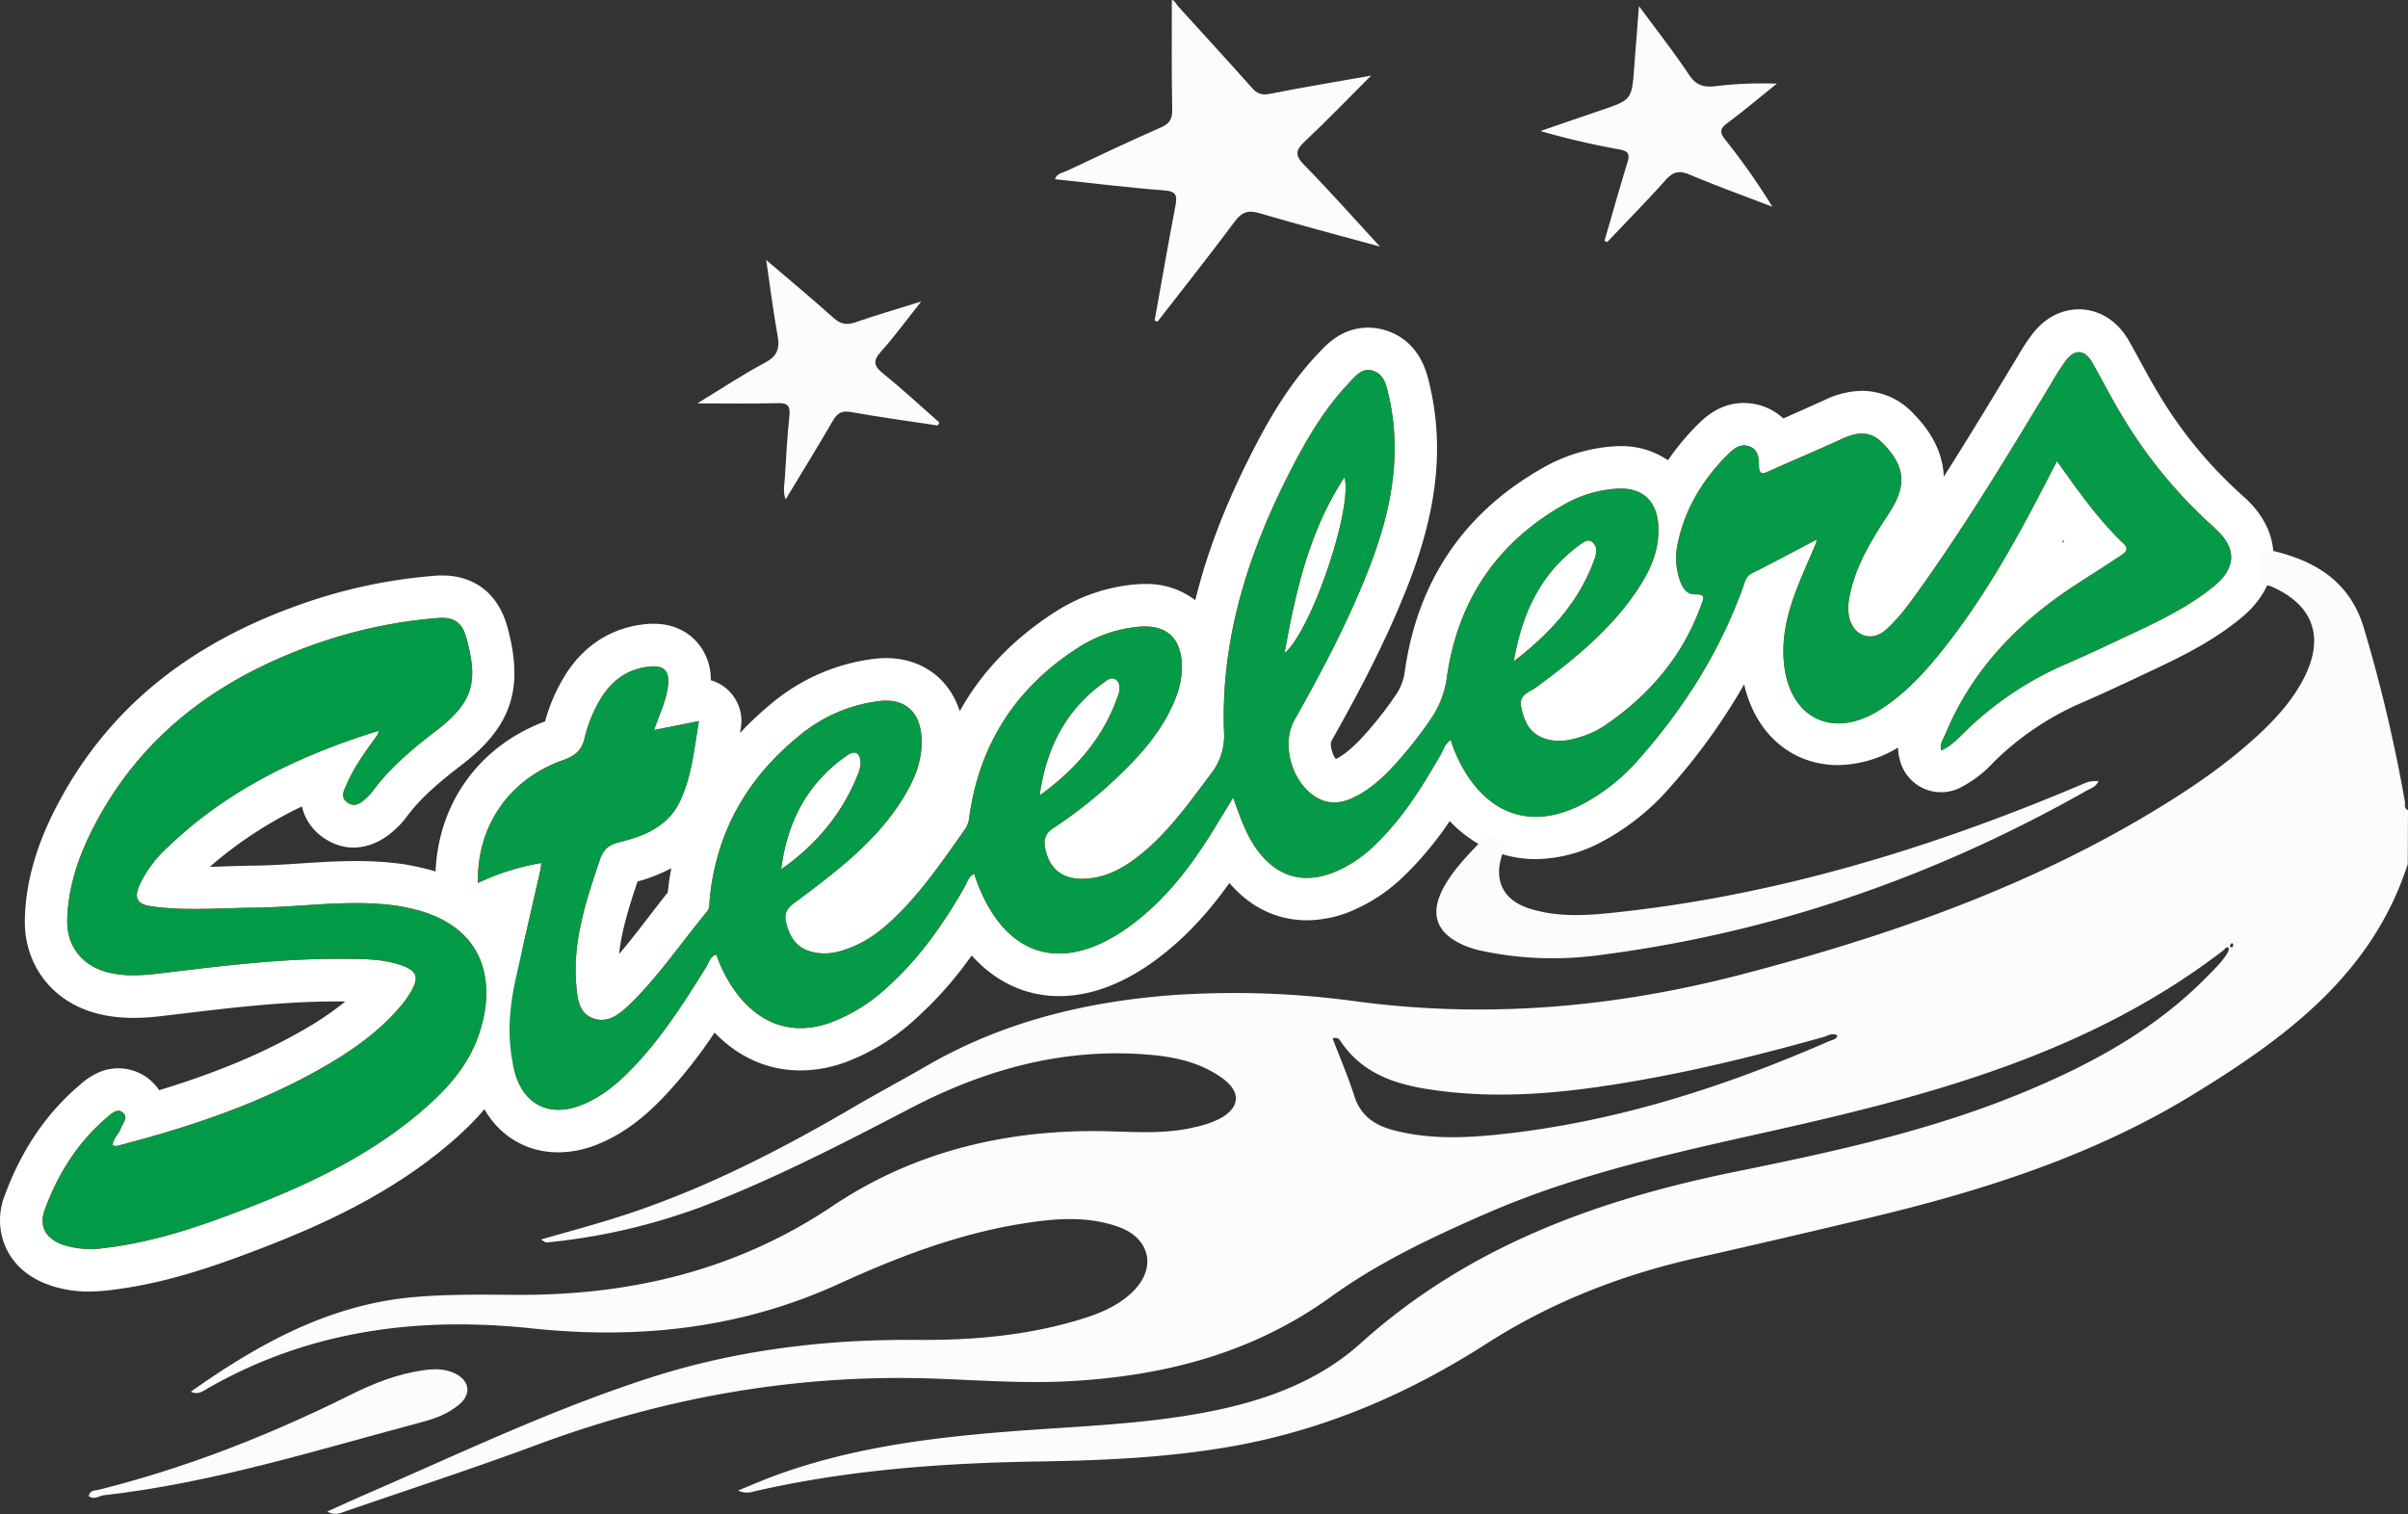
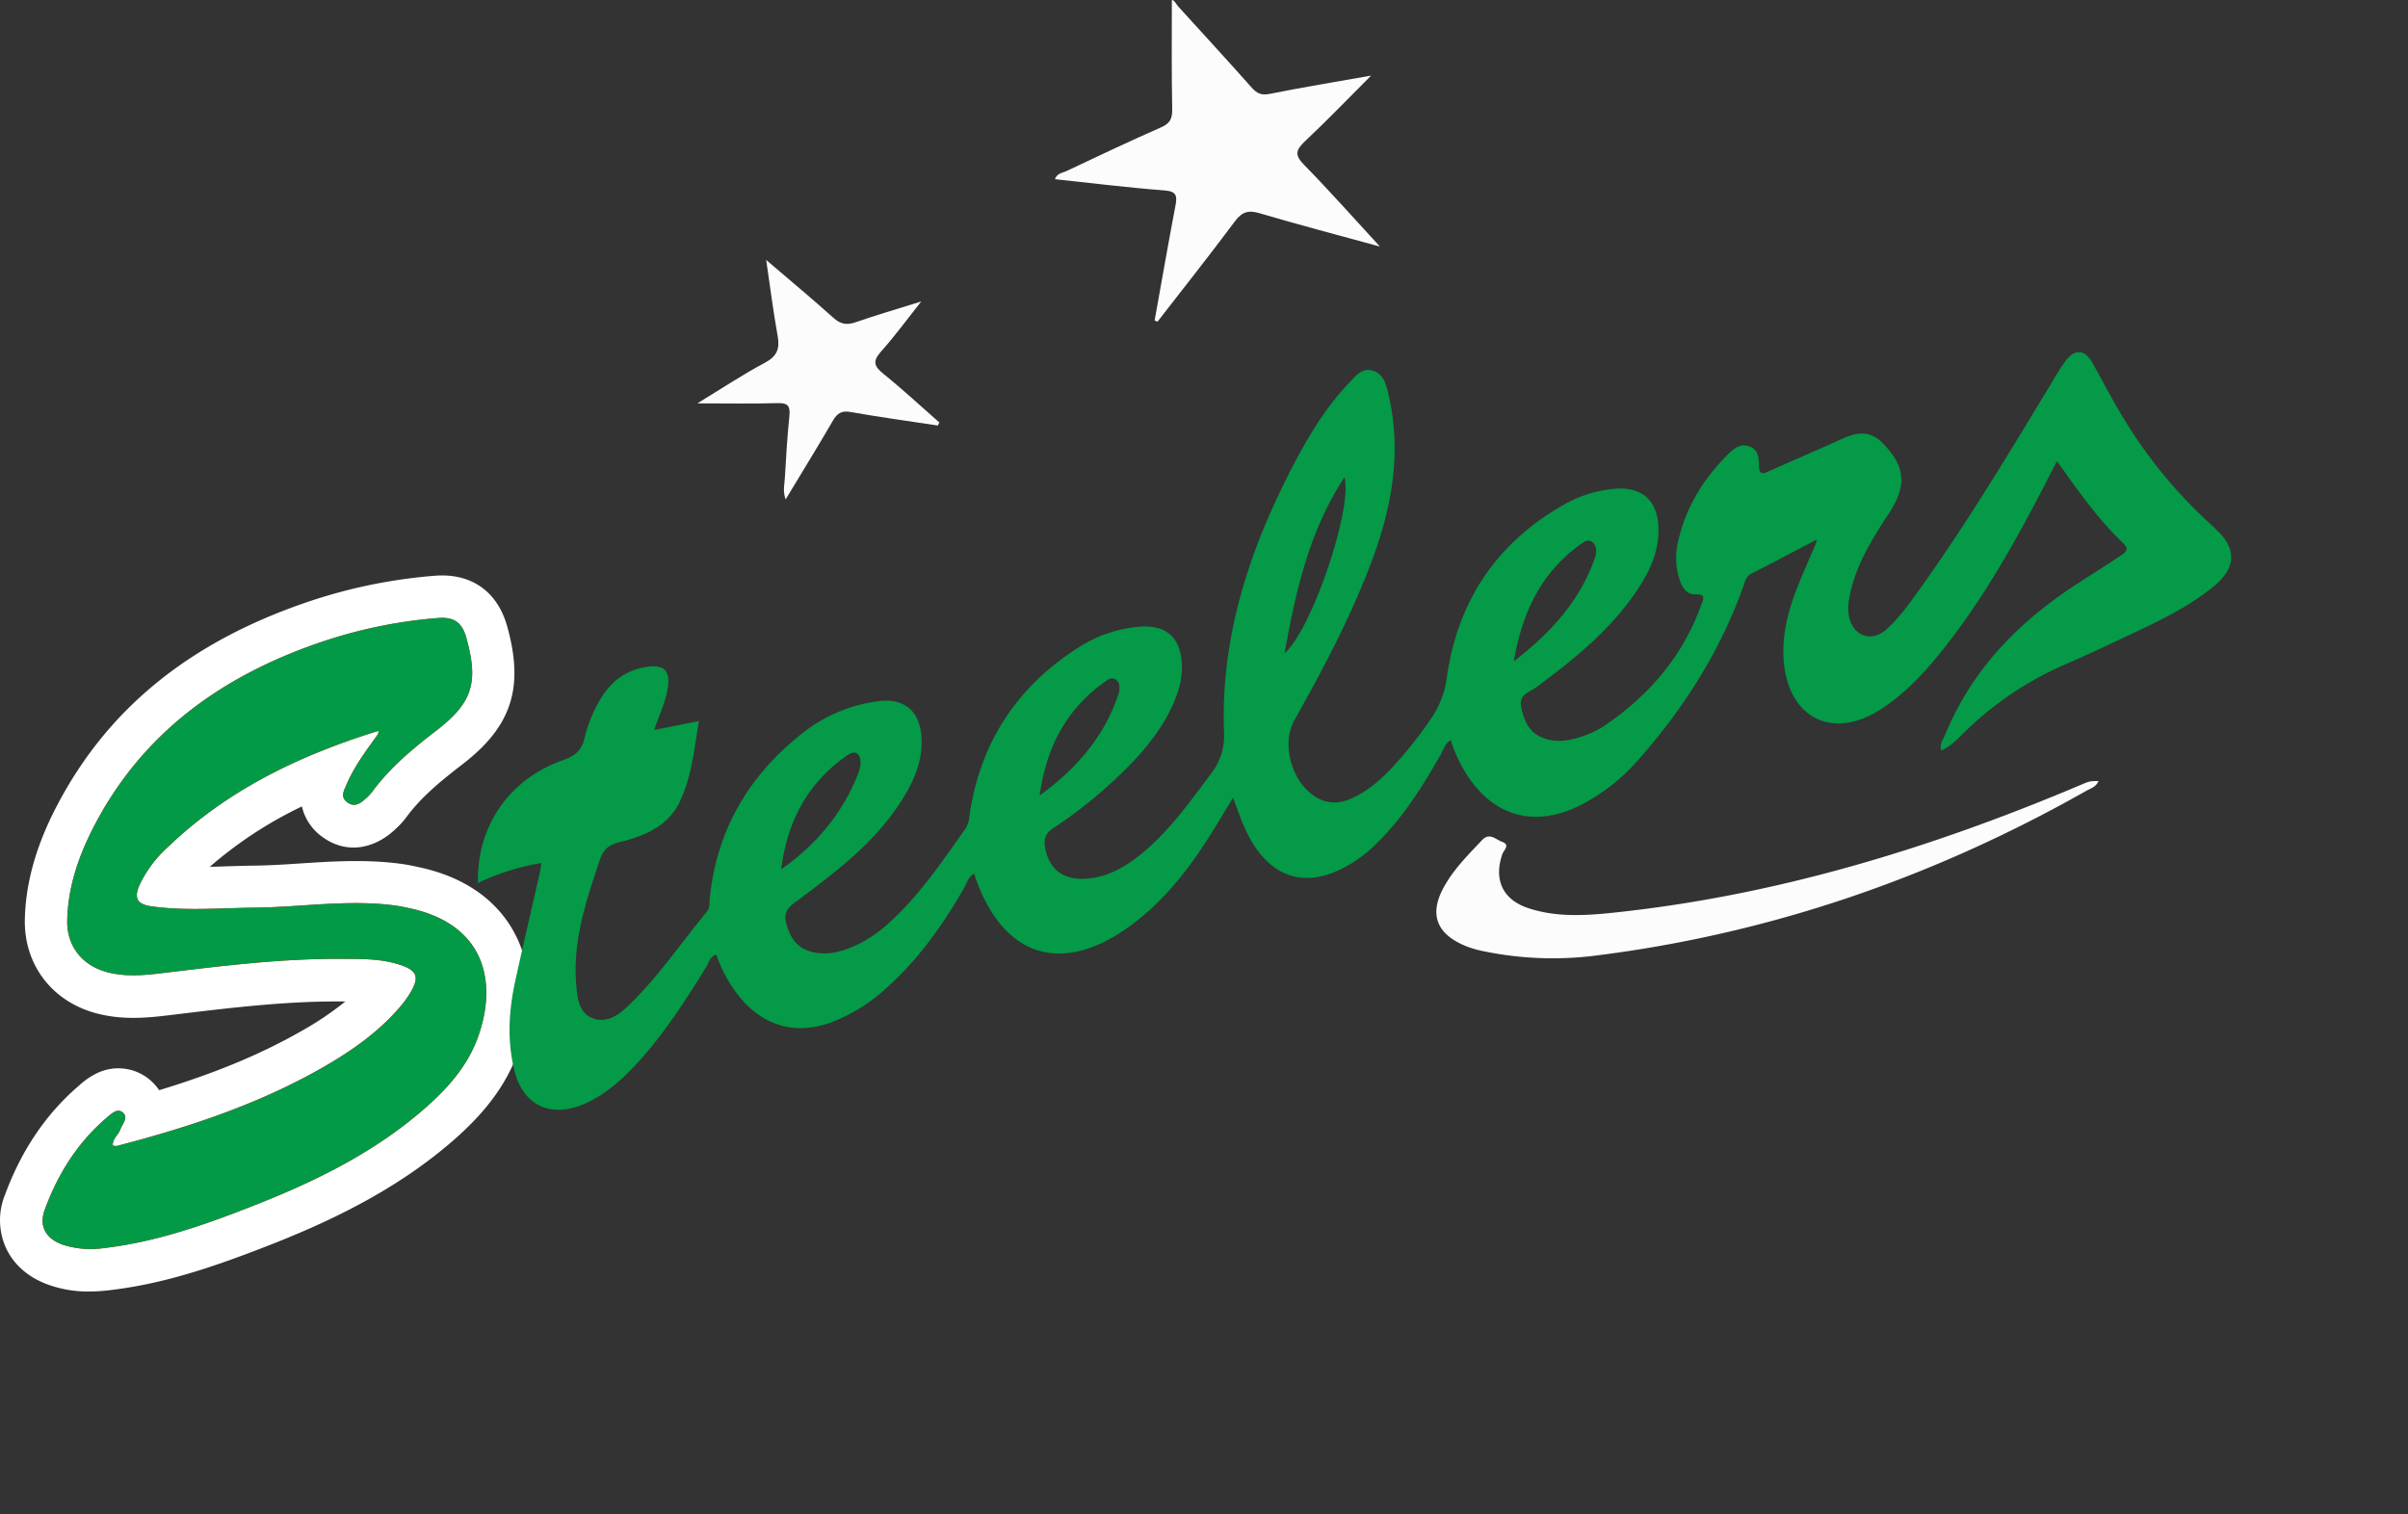
<svg xmlns="http://www.w3.org/2000/svg" id="Ebene_1" data-name="Ebene 1" viewBox="0 0 803.5 505.24">
  <rect x="0" y="0" width="803.5" height="505.24" fill="#333333" stroke="none" />
  <defs>
    <style>.cls-1{fill:none;}.cls-2{fill:#fff;}.cls-3{fill:#ff1511;}.cls-4{clip-path:url(#clip-path);}.cls-5{fill:#fcfcfc;}.cls-6{fill:#049a47;}.cls-7{fill:#039a47;}</style>
    <clipPath id="clip-path" transform="translate(0.02)">
      <rect class="cls-1" x="14.18" width="789.22" height="505.23" />
    </clipPath>
  </defs>
  <g id="Ebene_2" data-name="Ebene 2">
-     <path class="cls-2" d="M186.34,384.55c-13.91,0-24.82-9.12-28.47-23.81-2.79-11.22-2.71-23.2.24-36.61,1.13-5.13,2.3-10.3,3.46-15.41a13.66,13.66,0,0,1-2.12.16A14.18,14.18,0,0,1,145.28,295c-.58-24.9,13.4-45.57,36.58-54.27a58.5,58.5,0,0,1,7.22-16.23c6.12-9.33,15-14.92,25.69-16.15a27.3,27.3,0,0,1,3.26-.2c7.54,0,12.07,3.36,14.55,6.17A18.83,18.83,0,0,1,237.16,227a14.16,14.16,0,0,1,10,16.08c-.09.51-.17,1-.26,1.53a107.91,107.91,0,0,1,10.41-9.76,65.8,65.8,0,0,1,34.4-15,32.43,32.43,0,0,1,3.94-.24c11.92,0,21.13,6.88,24.58,17.73q10.89-19.6,31.53-32.94a58.83,58.83,0,0,1,27-9.38c1.1-.09,2.19-.14,3.24-.14a26.71,26.71,0,0,1,16.83,5.41c4.12-16.94,11-34.34,20.76-52.89,4.54-8.62,11-19.75,20.27-29.47l.47-.49c2.47-2.63,7.61-8.1,16.18-8.1a19.75,19.75,0,0,1,5.86.91c11.26,3.55,13.7,14,14.62,18l.07.31c4.76,20.35,2.56,41.28-6.94,65.87-7.52,19.48-17.28,37.62-25.84,52.8-.64,1.29.24,4.58,1.43,6.07,2.44-1.19,4.94-3.19,8.23-6.58a122.28,122.28,0,0,0,11.7-14.66,17.66,17.66,0,0,0,3.13-8.29c4.35-30.14,19.93-53,46.31-67.79a55,55,0,0,1,23-7c.89-.07,1.78-.1,2.65-.1a27.28,27.28,0,0,1,15.82,4.72,82,82,0,0,1,9.8-11.8c2.19-2.19,7.32-7.32,15.54-7.32a20,20,0,0,1,5.43.78,19.22,19.22,0,0,1,7.7,4.38l.49-.21c4.43-1.94,9-4,13.45-6a29.31,29.31,0,0,1,12.3-3,23.59,23.59,0,0,1,17.39,7.8c2.65,2.8,9.55,10.08,9.93,20.85,7.93-12.46,15.57-25.1,23.07-37.51l.78-1.28.84-1.41a70.1,70.1,0,0,1,4.93-7.49c5.5-7.1,12-8.16,15.46-8.16,6.8,0,12.89,3.83,16.7,10.51,1.42,2.48,2.77,5,4.08,7.38,2,3.69,3.9,7.17,5.94,10.5a144.69,144.69,0,0,0,28,33.87c8.62,7.56,10.31,15.39,10.22,20.62s-2.06,13-11,20.27c-10,8.19-21,13.36-31.67,18.36l-2.88,1.36c-4.76,2.25-11.07,5.2-17.62,8.06a96.14,96.14,0,0,0-29.63,19.61l-.69.69a39.48,39.48,0,0,1-11.52,8.63,14.17,14.17,0,0,1-18.79-7,13.61,13.61,0,0,1-.57-1.45,18.13,18.13,0,0,1-.93-5.16,39.71,39.71,0,0,1-20,5.84c-15.58,0-27.6-10.59-31.33-26.95A203.55,203.55,0,0,1,557,263a79.28,79.28,0,0,1-22.71,18,47.51,47.51,0,0,1-21.84,5.7c-10.93,0-20.84-4.43-28.74-12.69a112.21,112.21,0,0,1-14.76,17.85,56.41,56.41,0,0,1-18.67,12.42,39,39,0,0,1-14.19,2.83c-7.11,0-17.14-2.23-25.88-12.45-7.78,10.95-15.82,19.28-25,26-10.75,7.79-21.43,11.75-31.77,11.75-11.31,0-21.36-4.77-29.23-13.56A126.19,126.19,0,0,1,305.49,340a71.21,71.21,0,0,1-23.06,14.35,44.25,44.25,0,0,1-15.35,2.87c-10.82,0-20.67-4.35-28.66-12.63a162.75,162.75,0,0,1-16,20.44c-5.28,5.63-12.64,12.64-22.9,16.79A35.12,35.12,0,0,1,186.34,384.55Zm26.37-90.38c-2.77,8.3-5.32,16.3-6.15,24.17,3.4-3.94,6.66-8.16,10-12.53,2-2.61,4.1-5.29,6.24-8,.29-2.73.68-5.43,1.18-8.07a55.47,55.47,0,0,1-11.27,4.43ZM688,181.16l.76-.49-.3-.36Z" transform="translate(0.02)" />
-     <path class="cls-3" d="M739.06,176.26a159.77,159.77,0,0,1-30.77-37.13c-3.63-5.94-6.77-12.19-10.23-18.25-2.39-4.19-5.7-4.5-8.66-.68a80.45,80.45,0,0,0-4.84,7.54c-14.18,23.47-28.33,47-44.31,69.29-3.29,4.6-6.62,9.22-10.82,13-4.87,4.44-11,2.31-12.44-4.15a15.62,15.62,0,0,1,0-5.94c1.61-9.57,6.29-17.77,11.43-25.78,2-3.07,4.1-6,5.25-9.57,2.21-6.82-.75-11.74-5.28-16.52-4.27-4.49-8.65-3.92-13.58-1.69-8,3.63-16.13,7.09-24.18,10.69-2,.9-3.68,1.85-3.73-1.73,0-2.64-.26-5.53-3.52-6.48-3-.88-5.11,1.08-7,2.95-8.16,8.17-14,17.72-16.48,29.08a22.82,22.82,0,0,0,.79,13.26c.88,2.3,2.33,4.32,5,4.2,3.67-.17,2.67,1.55,1.93,3.6-6.21,17.22-17.56,30.34-32.57,40.45a31.09,31.09,0,0,1-7.68,3.53c-4,1.31-8.1,1.92-12.25.43-4.85-1.75-6.52-5.64-7.54-10.29-.94-4.27,2.58-5,4.77-6.55,12.65-9.31,24.82-19.11,33.72-32.28,4.44-6.57,7.75-13.62,7.26-21.83-.5-8.54-5.63-12.95-14.2-12.31a40.79,40.79,0,0,0-17.08,5.18c-22.54,12.69-35.58,32.1-39.24,57.47a31.72,31.72,0,0,1-5.59,14.46,136.09,136.09,0,0,1-13.09,16.33c-3.84,4-8,7.58-13.07,9.87-3.67,1.64-7.33,2-11.05.11-8.68-4.43-12.82-17.85-8.06-26.3,9.31-16.5,18.13-33.24,25-50.95,7.2-18.63,11-37.62,6.36-57.53-.76-3.23-1.48-6.82-5.14-8s-5.88,1.72-8,4c-7.43,7.75-13,16.84-18,26.27-14.84,28.15-24.89,57.66-23.77,90a20.55,20.55,0,0,1-4.28,14.13c-7.31,9.7-14.28,19.67-23.92,27.32-5.71,4.54-12,7.89-19.53,7.8-6.53-.08-10.55-3.6-11.88-9.93-.64-3-.18-5.13,2.77-7.05a151.13,151.13,0,0,0,22.16-17.79c6.74-6.49,12.88-13.46,17-22,2.28-4.69,3.85-9.57,3.62-14.85-.4-9-5.37-13.27-14.33-12.49a44.62,44.62,0,0,0-20.55,7.17c-20.45,13.2-32.55,31.84-36,56a9.16,9.16,0,0,1-1.31,4.19c-6.73,9.5-13.27,19.15-21.43,27.53-4.67,4.79-9.7,9.17-16,11.8-4.66,2-9.47,3.19-14.57,1.59-4.66-1.47-6.65-4.88-7.84-9.42s1.88-6,4.65-8.11c4.92-3.69,9.83-7.42,14.53-11.39,7.39-6.26,14.14-13.15,19.36-21.39,4.15-6.56,7.21-13.49,6.58-21.52-.66-8.36-5.76-12.62-14.1-11.64a51.57,51.57,0,0,0-27.06,11.89c-17.09,14-27.29,31.92-29.47,54.1-.15,1.46.13,3-.94,4.28-8.58,10.37-16.13,21.61-25.83,31-3.39,3.3-7.45,6.5-12.41,4.5-4.58-1.84-5-6.75-5.36-11.07C191,314,195.6,300.48,200.15,286.9c1.14-3.4,2.9-4.95,6.41-5.82,8.38-2.06,16.33-5.21,20.35-13.75,3.94-8.33,4.67-17.41,6.31-26.71l-15,3c1.89-5.34,4-9.71,4.64-14.53.67-5.16-1.23-7.23-6.46-6.62-6.69.77-11.79,4.24-15.46,9.84A46,46,0,0,0,195,246.5c-1,4.05-3.3,5.82-7.12,7.16-18,6.32-28.87,22.06-28.42,41A80.18,80.18,0,0,1,180.62,288c-.17,1.18-.23,2-.4,2.73-2.76,12.14-5.59,24.26-8.27,36.43-2.2,10-2.82,20.11-.32,30.14,2.82,11.35,11.75,15.78,22.58,11.39,7.11-2.88,12.72-7.83,17.87-13.34,9.26-9.89,16.47-21.27,23.59-32.71.89-1.43,1.17-3.51,3.35-4.05A46.4,46.4,0,0,0,247,333c8.14,9.62,18.73,12.46,30.53,8.1A57.58,57.58,0,0,0,296,329.5c10.65-9.56,18.75-21.08,25.81-33.41.87-1.51,1.21-3.48,3.26-4.51.21.69.37,1.28.58,1.85,9.39,26.06,28.73,32,51.17,15.75,10.11-7.34,18-16.77,24.8-27.11,3.32-5,6.37-10.26,9.84-15.9,2.29,6.42,4.28,12.4,8.06,17.52,6.57,8.9,15.26,11.46,25.54,7.42a42.72,42.72,0,0,0,14-9.4c9-8.66,15.45-19.09,21.59-29.78,1-1.67,1.37-3.77,3.43-4.92a47.79,47.79,0,0,0,4.7,10.47c9.17,15.1,23.27,19.07,39,11a64.66,64.66,0,0,0,18.72-14.76c15.28-17.19,27.41-36.3,35.17-58,.59-1.66.9-3.41,2.87-4.4,7-3.49,13.85-7.18,20.76-10.8l.87-.45c-.06.37-.13.73-.19,1.1-2.07,4.89-4.25,9.74-6.2,14.68-3.2,8.1-5.38,16.39-4.55,25.25,1.72,18.54,16.17,25.77,31.9,15.87,8.44-5.31,15.08-12.54,21.2-20.25,13.52-17,24.08-35.84,34-55.07,1.25-2.43,2.51-4.85,4-7.78,7.13,10,13.81,19.5,22.26,27.56,2.25,2.15,0,3.32-1.38,4.24-5,3.36-10.06,6.5-15.07,9.78-19.07,12.52-34.32,28.34-43.1,49.73-.66,1.6-2,3.13-1.27,5.25,3.33-1.53,5.73-4.12,8.18-6.53a110.71,110.71,0,0,1,33.9-22.51c5.79-2.53,11.53-5.19,17.24-7.89,11-5.19,22.14-10.11,31.63-17.87,7.55-6.17,7.66-12.86.35-19.27M282.74,252.05c2.85-2,4.43-.38,4.39,2.69A12.34,12.34,0,0,1,286,259c-5.27,12.91-13.93,23.1-25.36,31.1,2-15.83,8.77-28.9,22.13-38.09M369,227.26c1-.69,2-1.24,3.21-.53s1.41,2.14,1.27,3.52a4.85,4.85,0,0,1-.16,1c-4.73,14.54-14.24,25.38-26.43,34.21,2.17-15.78,8.78-28.92,22.11-38.18m59.6-9.3c3.8-20.94,8.24-40.78,20-58.71,2.87,10.16-11,51.18-20,58.71m98.95-36.44c1.07-.77,2.23-1.63,3.62-.74a3.51,3.51,0,0,1,1.36,3.52,6.07,6.07,0,0,1-.21,1.47C527.4,200,518,210.8,505.1,220.68c2.9-16.81,9.41-29.84,22.42-39.16" transform="translate(0.02)" />
    <path class="cls-2" d="M29.74,431a39.51,39.51,0,0,1-13.46-2.21c-8.43-3-12.39-8.27-14.24-12.2a22.47,22.47,0,0,1-.43-17.78c5.52-15,13.85-27.27,24.78-36.57l.28-.25a24.19,24.19,0,0,1,5.65-3.84,16.37,16.37,0,0,1,17,1.66,17.72,17.72,0,0,1,3.78,4C72.19,358,87.27,351.67,100.69,344a103.62,103.62,0,0,0,14.51-9.79H115c-18.8-.22-37.33,2-56.95,4.38l-2.41.29c-7,.84-15.2,1.55-23.78-.8C17.2,334.07,8,321.84,8.27,306.89c.26-12.18,3.69-24.47,10.49-37.59,16.78-32.37,43.91-54.65,82.92-68.1a174.77,174.77,0,0,1,43.5-9.07c12.06-.92,20.82,5.25,24.07,17,5.65,20.4,1.46,33.28-14.95,45.92-6.72,5.17-13.71,10.81-18.78,17.73a25.7,25.7,0,0,1-3.49,3.81l-.29.28c-5.87,5.54-15.36,9-24.43,2.25a17.26,17.26,0,0,1-6.59-10A136.35,136.35,0,0,0,70,289.25c1.92,0,3.85-.1,5.82-.16,3-.09,6-.19,9.11-.22,5-.06,10-.38,15.27-.73,10.8-.7,22-1.43,33.67.14,2.24.31,4.33.76,6,1.13,18.61,4,27.5,14,31.67,21.73,6.24,11.47,6.6,25.94,1,40.76-3.7,9.81-10,18.52-19.91,27.43-20.6,18.48-45.18,29.37-64.25,36.78-18.53,7.19-34.45,12.41-51.89,14.45A60.33,60.33,0,0,1,29.74,431ZM34,396.47a61.29,61.29,0,0,0-3.29,6.14,20.6,20.6,0,0,0,2.46-.21c14.46-1.69,28.42-6.31,44.92-12.72,17.86-6.93,38.42-16.11,55.55-31.54,5.24-4.73,8.82-9.07,11.07-13.46-9.71,11.53-21.71,19.11-30,23.82-24.67,14.13-50.73,22-70.7,27.24h0a20.89,20.89,0,0,1-2.92.66A14.27,14.27,0,0,1,34,396.47ZM142.9,220.73a146.91,146.91,0,0,0-32,7.18C87.5,236,69.45,247.74,56.27,263.59c17.36-14,38.22-24.57,64.58-32.85l.76-.27a14.18,14.18,0,0,1,13.9,2.61l.32.29,1.15-.89c4.53-3.49,5.86-5.43,6.18-6.45C143.39,225.26,143.48,223.74,142.9,220.73Z" transform="translate(0.02)" />
    <path class="cls-3" d="M125.31,244.19c-25.86,8.1-49.8,19.66-69.53,38.7a39.79,39.79,0,0,0-9.19,12.34c-2,4.46-.9,6.55,4,7.23,11.41,1.59,23,.54,34.41.44,15.63-.17,31.22-2.82,46.89-.71,1.64.22,3.27.57,4.9.93,25.67,5.58,29.26,25.52,22.43,43.64-3.29,8.73-9.27,15.72-16.13,21.9-17.47,15.75-38.25,25.82-59.9,34.23C67.55,409,51.67,414.51,34.81,416.48A30.33,30.33,0,0,1,21,415.4c-5.72-2-8.13-6.17-6.09-11.72C19.28,391.83,25.83,381.3,35.57,373c1.48-1.25,3.43-3.22,5.23-1.87,2.25,1.68.06,3.86-.65,5.76s-2.57,3.08-2.55,5.25l-.61.45.42.12c0-.22.06-.43.08-.65.95.71,1.95.23,2.86,0,23.4-6.15,46.25-13.76,67.35-25.85,9.87-5.65,19.1-12.15,26.44-21a30.22,30.22,0,0,0,2.59-3.66c3.4-5.51,2.52-7.81-3.8-9.74C127.12,320,121.1,320,115.11,320c-20.55-.25-40.88,2.32-61.22,4.77-6.14.74-12.28,1.26-18.36-.4-8.2-2.24-13.3-8.74-13.12-17.21.24-11.19,3.83-21.58,8.91-31.37,16.13-31.13,42.45-50,74.95-61.23a160.41,160.41,0,0,1,40-8.33c5.29-.4,7.93,1.59,9.32,6.62,4.08,14.7,2.21,21.55-9.94,30.91-8,6.12-15.6,12.44-21.57,20.6A16.18,16.18,0,0,1,122,266.5c-1.8,1.71-3.83,3-6.19,1.22s-1.07-3.88-.22-5.86c2.63-6.17,6.66-11.48,10.53-16.88.06-.36.13-.72.19-1.08l-1,.34" transform="translate(0.02)" />
  </g>
  <g class="cls-4">
-     <path class="cls-5" d="M803.4,288.34c-11.85,36.75-40.62,57.92-71.57,76.88C697.66,386.16,659.91,397.9,621.21,407c-18.29,4.32-36.59,8.63-54.93,12.74-25.08,5.61-48.67,14.79-70.33,28.69-25.75,16.52-53.31,28.43-83.59,34-21.9,4-44,4.93-66.15,5.29-31.88.52-63.54,2.81-94.7,10a7,7,0,0,1-5.25-.31c4.88-2,9.14-3.85,13.52-5.42,24-8.62,49.07-12,74.35-14.07,22.88-1.9,45.88-2.33,68.56-6.69,19-3.65,37.06-10.09,51.36-23,35.81-32.26,78.82-47.81,125-57.21,32.11-6.54,64.19-13.44,94.69-25.91,23.27-9.51,45.19-21.23,63-39.51,2.42-2.5,5-4.85,6.74-8,.06-.42.33-1.09.16-1.22-.68-.55-1.13,0-1.49.55-44.21,34.08-96.46,48.27-149.63,60.19-32.79,7.35-65.68,14.35-96.69,27.89-18,7.86-35.83,16.25-51.8,27.78-25.92,18.72-55.27,26.31-86.59,28.1-14.67.84-29.3-.19-43.94-.77-46.2-1.86-90.81,5.88-134.12,21.95-21,7.8-42.39,14.8-63.62,22.1-1.85.63-3.8,1.8-6.57.25,4.3-1.93,8.07-3.69,11.87-5.34,31.58-13.67,62.64-28.58,95.49-39.2,29.15-9.43,59.06-13,89.58-12.74,18.88.14,37.6-1.52,55.73-7.27,5.58-1.77,10.92-4.13,15.34-8.09,8.92-8,7-18.56-4.3-22.47-10.72-3.7-21.67-2.64-32.6-.84-21.22,3.49-41.14,11.17-60.47,20-32.84,15-67.07,18.57-102.48,14.82-38.4-4.07-75.09.83-109,20.58-1.32.77-2.61,1.51-4.71.57,22.62-16,46.1-29,74.17-31.56,11.31-1,22.64-.85,34-.77,38.19.27,73.7-8,106-29.65,26.07-17.51,55.72-25,87-25,11.31,0,22.61,1.39,33.8-1.3a33.81,33.81,0,0,0,8.47-2.9c6.57-3.54,7.1-8.75,1.07-13.22-6.88-5.11-15-7.14-23.35-7.94-28.8-2.78-55.54,4.47-80.78,17.62-22.88,11.92-45.76,23.75-69.91,33a205.35,205.35,0,0,1-51.82,11.92c-.37,0-.8-.41-1.79-1,8.31-2.4,16.12-4.5,23.85-6.9,28.31-8.77,54.5-22.1,80-37,8.17-4.8,16.55-9.25,24.75-14,25.15-14.56,52.48-21.32,81.25-23.59a299.59,299.59,0,0,1,62.78,2.1c43.16,5.68,85.66,1.94,127.72-9,49.33-12.85,97.08-29.47,140.72-56.4,11.63-7.18,22.83-15,32.79-24.38,5.71-5.4,10.88-11.24,14.46-18.31,6.91-13.62,3-24.34-10.89-30.42-1.55-.68-4.28-.44-4.31-2.6a37.71,37.71,0,0,1,1.38-9.26c.26-1,1.77-.42,2.66-.22,14.84,3.37,26.5,10.39,31.14,26.06a515.45,515.45,0,0,1,13.62,57.64c.18,1-.39,2.41,1.06,3ZM613.12,345.6c-1.7-1.1-3.16,0-4.64.46-18.91,5.28-37.93,10.11-57.25,13.68-25.14,4.64-50.39,7.79-75.93,3.54-11.08-1.84-21.22-5.74-27.88-15.64-.53-.79-1.12-1.71-2.78-1.12,2.45,6.42,5.18,12.76,7.27,19.29s6.75,9.73,13.2,11.39c11.52,3,23.13,2.61,34.74,1.41,38.62-4,75.09-15.69,110.48-31.16,1-.44,2.31-.47,2.79-1.85m132.13-30.26-.53-.69a4.81,4.81,0,0,0-.55.73c-.32.7.21.77.64.68.19,0,.29-.46.44-.72" transform="translate(0.02)" />
    <path class="cls-6" d="M739.06,176.26a159.77,159.77,0,0,1-30.77-37.13c-3.63-5.94-6.77-12.19-10.23-18.25-2.39-4.19-5.7-4.5-8.66-.68a80.45,80.45,0,0,0-4.84,7.54c-14.18,23.47-28.33,47-44.31,69.29-3.29,4.6-6.62,9.22-10.82,13-4.87,4.44-11,2.31-12.44-4.15a15.62,15.62,0,0,1,0-5.94c1.61-9.57,6.29-17.77,11.43-25.78,2-3.07,4.1-6,5.25-9.57,2.21-6.82-.75-11.74-5.28-16.52-4.27-4.49-8.65-3.92-13.58-1.69-8,3.63-16.13,7.09-24.18,10.69-2,.9-3.68,1.85-3.73-1.73,0-2.64-.26-5.53-3.52-6.48-3-.88-5.11,1.08-7,2.95-8.16,8.17-14,17.72-16.48,29.08a22.82,22.82,0,0,0,.79,13.26c.88,2.3,2.33,4.32,5,4.2,3.67-.17,2.67,1.55,1.93,3.6-6.21,17.22-17.56,30.34-32.57,40.45a31.09,31.09,0,0,1-7.68,3.53c-4,1.31-8.1,1.92-12.25.43-4.85-1.75-6.52-5.64-7.54-10.29-.94-4.27,2.58-5,4.77-6.55,12.65-9.31,24.82-19.11,33.72-32.28,4.44-6.57,7.75-13.62,7.26-21.83-.5-8.54-5.63-12.95-14.2-12.31a40.79,40.79,0,0,0-17.08,5.18c-22.54,12.69-35.58,32.1-39.24,57.47a31.72,31.72,0,0,1-5.59,14.46,136.09,136.09,0,0,1-13.09,16.33c-3.84,4-8,7.58-13.07,9.87-3.67,1.64-7.33,2-11.05.11-8.68-4.43-12.82-17.85-8.06-26.3,9.31-16.5,18.13-33.24,25-50.95,7.2-18.63,11-37.62,6.36-57.53-.76-3.23-1.48-6.82-5.14-8s-5.88,1.72-8,4c-7.43,7.75-13,16.84-18,26.27-14.84,28.15-24.89,57.66-23.77,90a20.55,20.55,0,0,1-4.28,14.13c-7.31,9.7-14.28,19.67-23.92,27.32-5.71,4.54-12,7.89-19.53,7.8-6.53-.08-10.55-3.6-11.88-9.93-.64-3-.18-5.13,2.77-7.05a151.13,151.13,0,0,0,22.16-17.79c6.74-6.49,12.88-13.46,17-22,2.28-4.69,3.85-9.57,3.62-14.85-.4-9-5.37-13.27-14.33-12.49a44.62,44.62,0,0,0-20.55,7.17c-20.45,13.2-32.55,31.84-36,56a9.16,9.16,0,0,1-1.31,4.19c-6.73,9.5-13.27,19.15-21.43,27.53-4.67,4.79-9.7,9.17-16,11.8-4.66,2-9.47,3.19-14.57,1.59-4.66-1.47-6.65-4.88-7.84-9.42s1.88-6,4.65-8.11c4.92-3.69,9.83-7.42,14.53-11.39,7.39-6.26,14.14-13.15,19.36-21.39,4.15-6.56,7.21-13.49,6.58-21.52-.66-8.36-5.76-12.62-14.1-11.64a51.57,51.57,0,0,0-27.06,11.89c-17.09,14-27.29,31.92-29.47,54.1-.15,1.46.13,3-.94,4.28-8.58,10.37-16.13,21.61-25.83,31-3.39,3.3-7.45,6.5-12.41,4.5-4.58-1.84-5-6.75-5.36-11.07C191,314,195.6,300.48,200.15,286.9c1.14-3.4,2.9-4.95,6.41-5.82,8.38-2.06,16.33-5.21,20.35-13.75,3.94-8.33,4.67-17.41,6.31-26.71l-15,3c1.89-5.34,4-9.71,4.64-14.53.67-5.16-1.23-7.23-6.46-6.62-6.69.77-11.79,4.24-15.46,9.84A46,46,0,0,0,195,246.5c-1,4.05-3.3,5.82-7.12,7.16-18,6.32-28.87,22.06-28.42,41A80.18,80.18,0,0,1,180.62,288c-.17,1.18-.23,2-.4,2.73-2.76,12.14-5.59,24.26-8.27,36.43-2.2,10-2.82,20.11-.32,30.14,2.82,11.35,11.75,15.78,22.58,11.39,7.11-2.88,12.72-7.83,17.87-13.34,9.26-9.89,16.47-21.27,23.59-32.71.89-1.43,1.17-3.51,3.35-4.05A46.4,46.4,0,0,0,247,333c8.14,9.62,18.73,12.46,30.53,8.1A57.58,57.58,0,0,0,296,329.5c10.65-9.56,18.75-21.08,25.81-33.41.87-1.51,1.21-3.48,3.26-4.51.21.69.37,1.28.58,1.85,9.39,26.06,28.73,32,51.17,15.75,10.11-7.34,18-16.77,24.8-27.11,3.32-5,6.37-10.26,9.84-15.9,2.29,6.42,4.28,12.4,8.06,17.52,6.57,8.9,15.26,11.46,25.54,7.42a42.72,42.72,0,0,0,14-9.4c9-8.66,15.45-19.09,21.59-29.78,1-1.67,1.37-3.77,3.43-4.92a47.79,47.79,0,0,0,4.7,10.47c9.17,15.1,23.27,19.07,39,11a64.66,64.66,0,0,0,18.72-14.76c15.28-17.19,27.41-36.3,35.17-58,.59-1.66.9-3.41,2.87-4.4,7-3.49,13.85-7.18,20.76-10.8l.87-.45c-.06.37-.13.73-.19,1.1-2.07,4.89-4.25,9.74-6.2,14.68-3.2,8.1-5.38,16.39-4.55,25.25,1.72,18.54,16.17,25.77,31.9,15.87,8.44-5.31,15.08-12.54,21.2-20.25,13.52-17,24.08-35.84,34-55.07,1.25-2.43,2.51-4.85,4-7.78,7.13,10,13.81,19.5,22.26,27.56,2.25,2.15,0,3.32-1.38,4.24-5,3.36-10.06,6.5-15.07,9.78-19.07,12.52-34.32,28.34-43.1,49.73-.66,1.6-2,3.13-1.27,5.25,3.33-1.53,5.73-4.12,8.18-6.53a110.71,110.71,0,0,1,33.9-22.51c5.79-2.53,11.53-5.19,17.24-7.89,11-5.19,22.14-10.11,31.63-17.87,7.55-6.17,7.66-12.86.35-19.27M282.74,252.05c2.85-2,4.43-.38,4.39,2.69A12.34,12.34,0,0,1,286,259c-5.27,12.91-13.93,23.1-25.36,31.1,2-15.83,8.77-28.9,22.13-38.09M369,227.26c1-.69,2-1.24,3.21-.53s1.41,2.14,1.27,3.52a4.85,4.85,0,0,1-.16,1c-4.73,14.54-14.24,25.38-26.43,34.21,2.17-15.78,8.78-28.92,22.11-38.18m59.6-9.3c3.8-20.94,8.24-40.78,20-58.71,2.87,10.16-11,51.18-20,58.71m98.95-36.44c1.07-.77,2.23-1.63,3.62-.74a3.51,3.51,0,0,1,1.36,3.52,6.07,6.07,0,0,1-.21,1.47C527.4,200,518,210.8,505.1,220.68c2.9-16.81,9.41-29.84,22.42-39.16" transform="translate(0.02)" />
    <path class="cls-7" d="M125.31,244.19c-25.86,8.1-49.8,19.66-69.53,38.7a39.79,39.79,0,0,0-9.19,12.34c-2,4.46-.9,6.55,4,7.23,11.41,1.59,23,.54,34.41.44,15.63-.17,31.22-2.82,46.89-.71,1.64.22,3.27.57,4.9.93,25.67,5.58,29.26,25.52,22.43,43.64-3.29,8.73-9.27,15.72-16.13,21.9-17.47,15.75-38.25,25.82-59.9,34.23C67.55,409,51.67,414.51,34.81,416.48A30.33,30.33,0,0,1,21,415.4c-5.72-2-8.13-6.17-6.09-11.72C19.28,391.83,25.83,381.3,35.57,373c1.48-1.25,3.43-3.22,5.23-1.87,2.25,1.68.06,3.86-.65,5.76s-2.57,3.08-2.55,5.25l-.61.45.42.12c0-.22.06-.43.08-.65.95.71,1.95.23,2.86,0,23.4-6.15,46.25-13.76,67.35-25.85,9.87-5.65,19.1-12.15,26.44-21a30.22,30.22,0,0,0,2.59-3.66c3.4-5.51,2.52-7.81-3.8-9.74C127.12,320,121.1,320,115.11,320c-20.55-.25-40.88,2.32-61.22,4.77-6.14.74-12.28,1.26-18.36-.4-8.2-2.24-13.3-8.74-13.12-17.21.24-11.19,3.83-21.58,8.91-31.37,16.13-31.13,42.45-50,74.95-61.23a160.41,160.41,0,0,1,40-8.33c5.29-.4,7.93,1.59,9.32,6.62,4.08,14.7,2.21,21.55-9.94,30.91-8,6.12-15.6,12.44-21.57,20.6A16.18,16.18,0,0,1,122,266.5c-1.8,1.71-3.83,3-6.19,1.22s-1.07-3.88-.22-5.86c2.63-6.17,6.66-11.48,10.53-16.88.06-.36.13-.72.19-1.08l-1,.34" transform="translate(0.02)" />
    <path class="cls-5" d="M385.26,106.93c2.29-12.72,4.5-25.46,6.92-38.16.64-3.34.51-4.91-3.7-5.23-12.1-.92-24.15-2.43-36.49-3.74.69-2,2.52-2.08,3.82-2.7,10.53-5,21-9.93,31.68-14.64,2.93-1.3,3.69-2.91,3.63-6C390.88,24.37,391,12.29,391,0c.85,0,1.41,1.37,2.2,2.24,8.19,9,16.38,17.91,24.45,27,1.71,1.93,3.22,2.64,6,2.09,10.73-2.15,21.54-3.92,33.84-6.1-8,8-14.88,15.17-22.09,21.93-3,2.85-3.52,4.54-.33,7.79,8.36,8.52,16.28,17.47,25.36,27.33-14.35-3.94-27.32-7.32-40.17-11.13-3.8-1.12-5.88-.42-8.25,2.75-8.41,11.29-17.17,22.33-25.8,33.45l-.94-.39" transform="translate(0.02)" />
    <path class="cls-5" d="M700.18,260.7c-.79,1.92-2.7,2.44-4.2,3.29-50.78,28.72-105,47.5-163,54.83a114,114,0,0,1-38.28-1.45,32.68,32.68,0,0,1-5.72-1.7q-15-6.24-6.84-20.3c3.27-5.67,7.88-10.25,12.35-15,2.55-2.7,4.61-.18,6.71.56,2.83,1,.55,2.79.12,4-3,8.55,0,15.27,8.65,18.14s17.76,2.57,26.73,1.67c55-5.56,107.11-21.45,157.75-42.88,2.72-1.15,2.7-1.17,5.68-1.22" transform="translate(0.02)" />
-     <path class="cls-5" d="M535.36,80.4c2.53-8.73,5-17.5,7.66-26.18.86-2.75.33-3.79-2.57-4.33A262.78,262.78,0,0,1,514,43.73c6.66-2.29,13.32-4.6,20-6.86,10.52-3.57,10.5-3.56,11.31-14.79.44-6.22,1-12.43,1.54-20.07,6.15,8.34,11.74,15.45,16.76,23,2.32,3.46,4.89,4.21,8.7,3.76a129.69,129.69,0,0,1,20.57-.85c-5.51,4.41-10.91,9-16.57,13.19-2.44,1.83-2.55,3.09-.7,5.45A224.53,224.53,0,0,1,591.39,69c-9.24-3.55-18.57-6.91-27.69-10.76-3.54-1.49-5.54-.85-8,1.92-6.29,7-12.93,13.77-19.43,20.62l-.91-.42" transform="translate(0.02)" />
    <path class="cls-5" d="M312.89,142c-9.7-1.48-19.43-2.79-29.08-4.51-3.07-.55-4.48.46-5.91,2.9-5,8.61-10.25,17.1-15.77,26.27-1-2.73-.39-4.94-.27-7,.4-7,.82-13.94,1.52-20.88.32-3.2-.42-4.35-3.87-4.25-8.44.24-16.9.08-26.84.08,8.22-5,15.18-9.65,22.53-13.55,4.14-2.2,5.05-4.76,4.24-9.09-1.44-8-2.44-16-3.8-25.22C263.73,93.69,271,99.69,278,106c2.45,2.22,4.51,2.57,7.53,1.52,6.73-2.35,13.58-4.32,21.84-6.91-5,6.34-9,11.77-13.44,16.74-2.85,3.18-2.31,4.86.81,7.38,6.42,5.18,12.48,10.82,18.68,16.26-.16.33-.33.65-.5,1" transform="translate(0.02)" />
-     <path class="cls-5" d="M29.58,499.25c.45-2.07,2.14-1.8,3.23-2.07C62.12,489.86,90,478.89,117,465.44c7.6-3.78,15.47-6.89,24-8.14,3.85-.57,7.66-.64,11.2,1.24,4.53,2.41,5,6.75,1.12,10.06s-8.35,4.86-13,6.09c-35,9.31-69.6,20.23-105.78,24.31-1.57.17-3,1.66-5,.28" transform="translate(0.02)" />
  </g>
</svg>